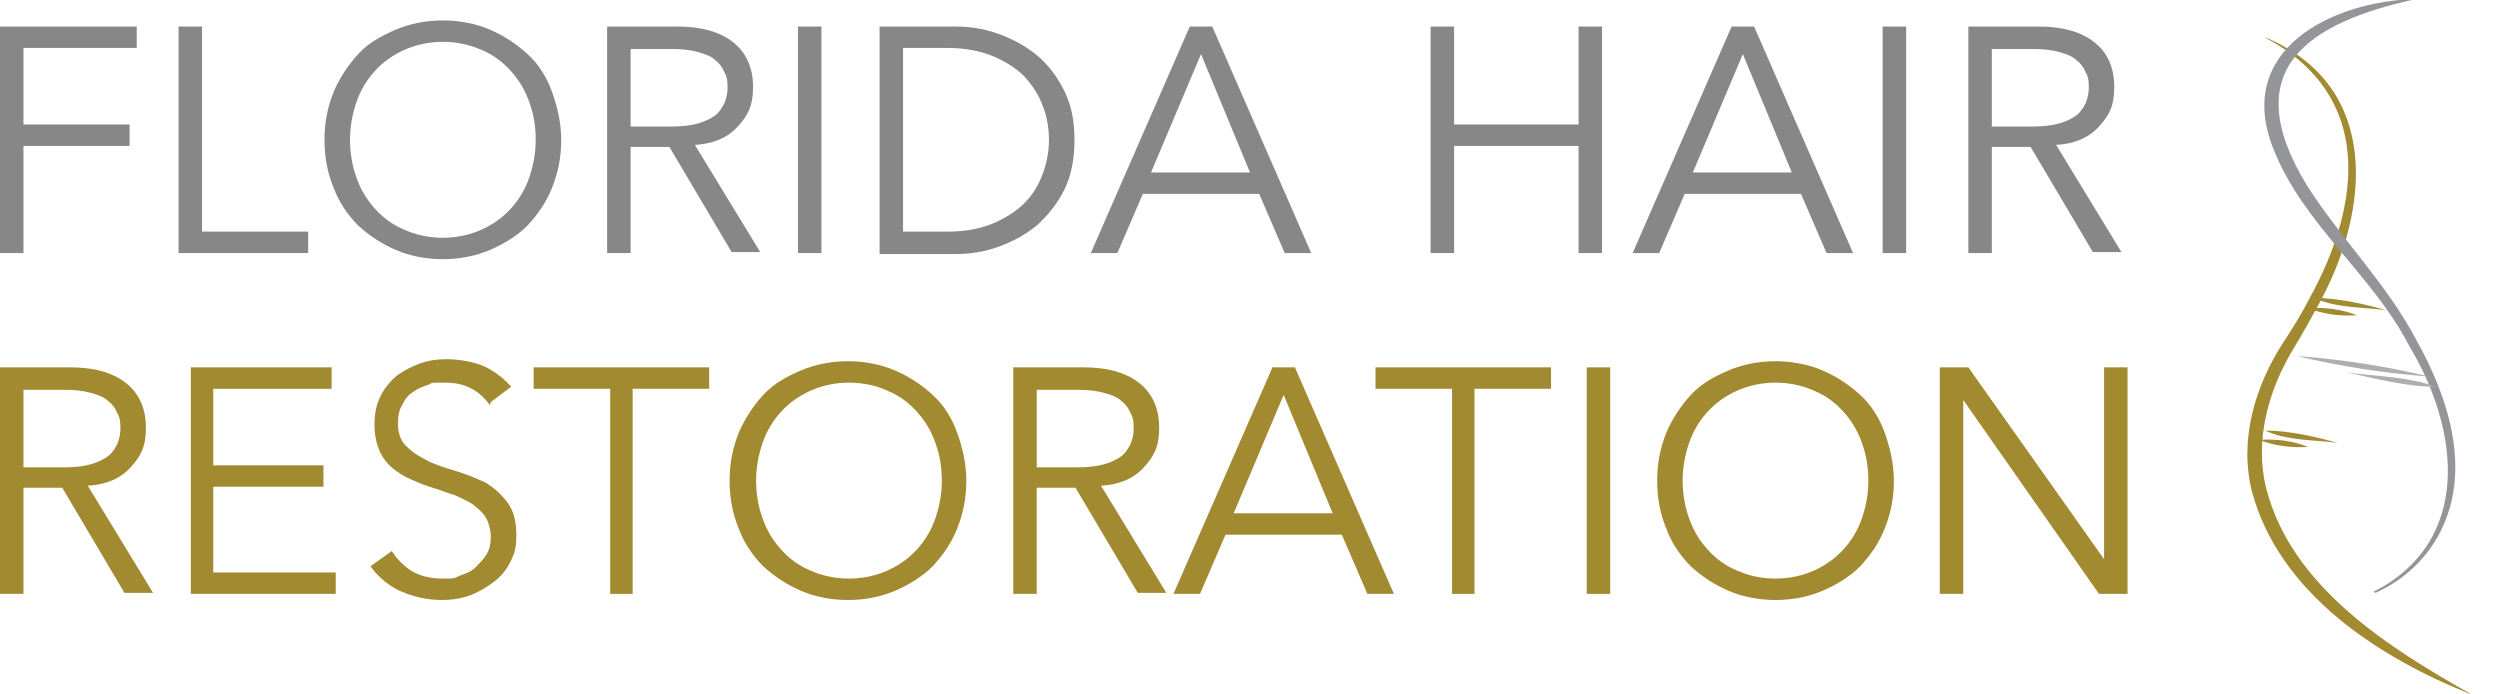
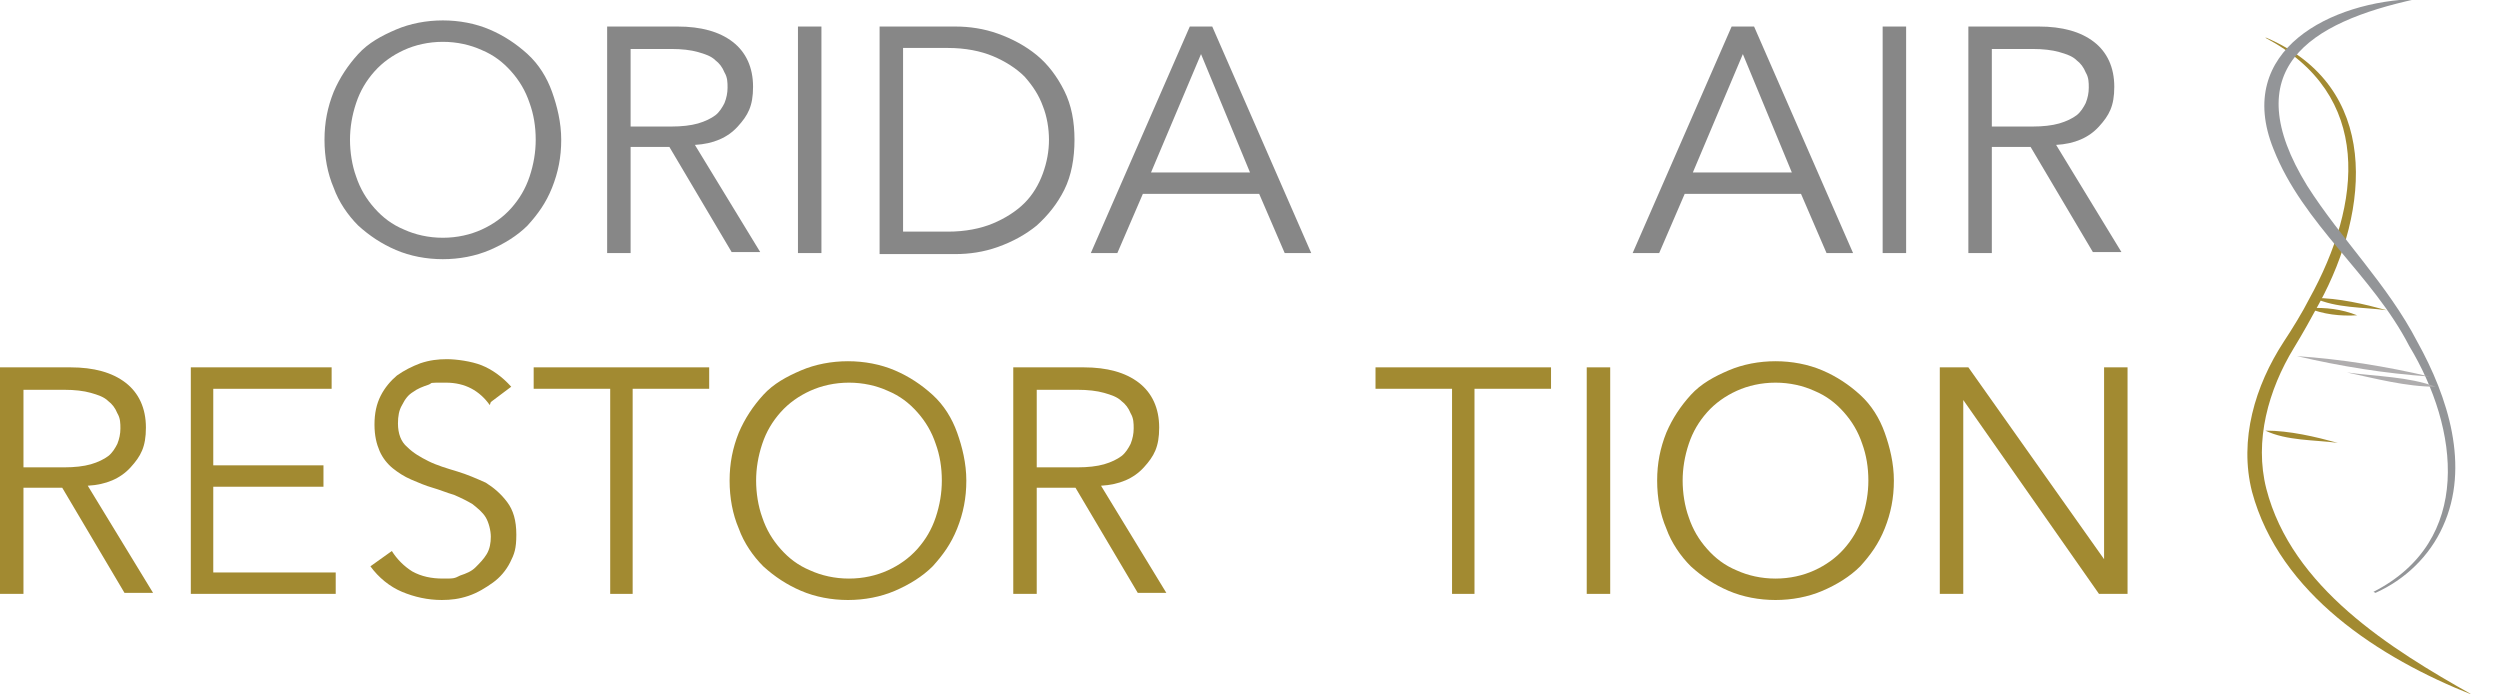
<svg xmlns="http://www.w3.org/2000/svg" id="Layer_1" version="1.1" viewBox="0 0 245 68">
  <defs>
    <style>
      .st0 {
        fill: #a28a31;
      }

      .st1 {
        fill: #878787;
      }

      .st2 {
        fill: #afadae;
      }

      .st3 {
        fill: #939598;
      }
    </style>
  </defs>
  <g>
    <path class="st0" d="M2.3,58.2H0v-22.2h6.9c2.3,0,4.1.5,5.4,1.5,1.3,1,2,2.5,2,4.4s-.5,2.8-1.5,3.9-2.4,1.7-4.2,1.8l6.4,10.5h-2.8l-6.1-10.3h-3.8v10.3ZM2.3,45.8h4c1,0,1.9-.1,2.6-.3s1.3-.5,1.7-.8c.4-.3.7-.8.9-1.2.2-.5.3-1,.3-1.5s0-1-.3-1.5c-.2-.5-.5-.9-.9-1.2-.4-.4-1-.6-1.7-.8s-1.6-.3-2.6-.3H2.3v7.7Z" />
    <path class="st0" d="M21,56.1h11.9v2.1h-14.2v-22.2h13.8v2.1h-11.6v7.5h10.8v2.1h-10.8v8.4Z" />
    <path class="st0" d="M48,39.7c-1-1.4-2.4-2.2-4.3-2.2s-1.2,0-1.7.2c-.6.2-1.1.4-1.5.7-.5.3-.8.7-1.1,1.3-.3.5-.4,1.1-.4,1.8,0,1,.3,1.8.9,2.3.6.6,1.3,1,2.1,1.4.8.4,1.8.7,2.8,1,1,.3,1.9.7,2.8,1.1.8.5,1.5,1.1,2.1,1.9.6.8.9,1.8.9,3.2s-.2,1.9-.6,2.7c-.4.8-1,1.5-1.7,2-.7.5-1.5,1-2.4,1.3-.9.3-1.7.4-2.6.4-1.4,0-2.7-.3-3.9-.8-1.2-.5-2.3-1.4-3.1-2.5l2.1-1.5c.5.8,1.2,1.5,2,2,.9.5,1.9.7,3,.7s1.1,0,1.7-.3c.6-.2,1.1-.4,1.5-.8s.8-.8,1.1-1.3c.3-.5.4-1.1.4-1.7s-.2-1.4-.5-1.9c-.3-.5-.8-.9-1.3-1.3-.5-.3-1.1-.6-1.8-.9-.7-.2-1.4-.5-2.1-.7-.7-.2-1.4-.5-2.1-.8-.7-.3-1.3-.7-1.8-1.1-.5-.4-1-1-1.3-1.7-.3-.7-.5-1.5-.5-2.6s.2-2,.6-2.8,1-1.5,1.6-2c.7-.5,1.5-.9,2.3-1.2.9-.3,1.7-.4,2.6-.4s2.4.2,3.4.6c1,.4,2,1.1,2.9,2.1l-2,1.5Z" />
    <path class="st0" d="M62.1,58.2h-2.3v-20.1h-7.5v-2.1h17.2v2.1h-7.5v20.1Z" />
    <path class="st0" d="M94.7,47.1c0,1.7-.3,3.2-.9,4.7s-1.4,2.6-2.4,3.7c-1,1-2.3,1.8-3.7,2.4s-3,.9-4.6.9-3.2-.3-4.6-.9-2.6-1.4-3.7-2.4c-1-1-1.9-2.3-2.4-3.7-.6-1.4-.9-3-.9-4.7s.3-3.2.9-4.7c.6-1.4,1.4-2.6,2.4-3.7s2.3-1.8,3.7-2.4c1.4-.6,3-.9,4.6-.9s3.2.3,4.6.9c1.4.6,2.6,1.4,3.7,2.4s1.9,2.3,2.4,3.7.9,3,.9,4.7ZM92.3,47.1c0-1.3-.2-2.5-.6-3.6-.4-1.2-1-2.2-1.8-3.1s-1.7-1.6-2.9-2.1c-1.1-.5-2.4-.8-3.8-.8s-2.7.3-3.8.8c-1.1.5-2.1,1.2-2.9,2.1-.8.9-1.4,1.9-1.8,3.1s-.6,2.4-.6,3.6.2,2.5.6,3.6c.4,1.2,1,2.2,1.8,3.1.8.9,1.7,1.6,2.9,2.1,1.1.5,2.4.8,3.8.8s2.7-.3,3.8-.8c1.1-.5,2.1-1.2,2.9-2.1s1.4-1.9,1.8-3.1c.4-1.2.6-2.4.6-3.6Z" />
    <path class="st0" d="M101.6,58.2h-2.3v-22.2h6.9c2.3,0,4.1.5,5.4,1.5,1.3,1,2,2.5,2,4.4s-.5,2.8-1.5,3.9-2.4,1.7-4.2,1.8l6.4,10.5h-2.8l-6.1-10.3h-3.8v10.3ZM101.6,45.8h4c1,0,1.9-.1,2.6-.3s1.3-.5,1.7-.8c.4-.3.7-.8.9-1.2.2-.5.3-1,.3-1.5s0-1-.3-1.5c-.2-.5-.5-.9-.9-1.2-.4-.4-1-.6-1.7-.8s-1.6-.3-2.6-.3h-4v7.7Z" />
-     <path class="st0" d="M117.6,58.2h-2.6l9.7-22.2h2.2l9.7,22.2h-2.6l-2.5-5.8h-11.4l-2.5,5.8ZM120.9,50.3h9.7l-4.8-11.6-4.9,11.6Z" />
    <path class="st0" d="M144.6,58.2h-2.3v-20.1h-7.5v-2.1h17.2v2.1h-7.5v20.1Z" />
    <path class="st0" d="M157.8,58.2h-2.3v-22.2h2.3v22.2Z" />
    <path class="st0" d="M185.6,47.1c0,1.7-.3,3.2-.9,4.7s-1.4,2.6-2.4,3.7c-1,1-2.3,1.8-3.7,2.4s-3,.9-4.6.9-3.2-.3-4.6-.9-2.6-1.4-3.7-2.4c-1-1-1.9-2.3-2.4-3.7-.6-1.4-.9-3-.9-4.7s.3-3.2.9-4.7c.6-1.4,1.4-2.6,2.4-3.7s2.3-1.8,3.7-2.4c1.4-.6,3-.9,4.6-.9s3.2.3,4.6.9c1.4.6,2.6,1.4,3.7,2.4s1.9,2.3,2.4,3.7.9,3,.9,4.7ZM183.1,47.1c0-1.3-.2-2.5-.6-3.6-.4-1.2-1-2.2-1.8-3.1s-1.7-1.6-2.9-2.1c-1.1-.5-2.4-.8-3.8-.8s-2.7.3-3.8.8c-1.1.5-2.1,1.2-2.9,2.1-.8.9-1.4,1.9-1.8,3.1s-.6,2.4-.6,3.6.2,2.5.6,3.6c.4,1.2,1,2.2,1.8,3.1.8.9,1.7,1.6,2.9,2.1,1.1.5,2.4.8,3.8.8s2.7-.3,3.8-.8c1.1-.5,2.1-1.2,2.9-2.1s1.4-1.9,1.8-3.1c.4-1.2.6-2.4.6-3.6Z" />
    <path class="st0" d="M206.2,54.8h0v-18.8h2.3v22.2h-2.8l-13.3-19h0v19h-2.3v-22.2h2.8l13.3,18.8Z" />
  </g>
  <g>
    <path class="st0" d="M222.1,3.7c11.2,4.8,10.2,16.8,5.2,26-.7,1.3-1.7,3.1-2.5,4.4-2.5,4.1-3.9,9.1-2.7,13.8,2.5,9.7,12.2,15.7,20.2,20.2-9.1-3.6-18.9-9.9-21.6-19.9-1.3-5.1.3-10.4,3.1-14.7.8-1.2,1.9-3,2.5-4.2,5.2-9.4,6.3-20-4.3-25.6h0Z" />
    <path class="st3" d="M232.6,58c9.8-5,8.4-16,3.5-24.1-3.6-7-10.4-11.9-13.3-19.3-3.9-9.7,5.7-14.5,14-14.7-10.6,2.3-17.7,6.9-10.7,18.3,3.3,5.2,7.9,9.7,10.8,15.3,3,5.4,5.2,12.2,2.5,18.1-1.3,2.9-3.7,5.2-6.6,6.5h0Z" />
    <path class="st2" d="M230,36.5c2.9.4,6,.4,8.7,1.4-2.9,0-5.9-.8-8.7-1.4h0Z" />
    <path class="st0" d="M233.9,30.4c-2.3-.3-5-.2-7.1-1.2,2.4,0,4.9.6,7.1,1.2h0Z" />
    <path class="st2" d="M238.1,36.9c-4.4-.3-8.7-1-13-2,4.4.3,8.7,1,13,2h0Z" />
    <path class="st0" d="M226.2,30.2c1.7-.1,3.3.1,4.8.7-1.7.1-3.3-.1-4.8-.7h0Z" />
    <path class="st0" d="M229.1,43.4c-2.3-.3-5-.2-7.1-1.2,2.4,0,4.9.6,7.1,1.2h0Z" />
-     <path class="st0" d="M221.4,43.1c1.7-.1,3.3.1,4.8.7-1.7.1-3.3-.1-4.8-.7h0Z" />
  </g>
  <g>
-     <path class="st1" d="M2.3,24.8H0V2.6h13.4v2.1H2.3v7.5h10.4v2.1H2.3v10.5Z" />
-     <path class="st1" d="M19.8,22.7h10.4v2.1h-12.7V2.6h2.3v20.1Z" />
    <path class="st1" d="M55,13.7c0,1.7-.3,3.2-.9,4.7s-1.4,2.6-2.4,3.7c-1,1-2.3,1.8-3.7,2.4s-3,.9-4.6.9-3.2-.3-4.6-.9-2.6-1.4-3.7-2.4c-1-1-1.9-2.3-2.4-3.7-.6-1.4-.9-3-.9-4.7s.3-3.2.9-4.7c.6-1.4,1.4-2.6,2.4-3.7s2.3-1.8,3.7-2.4c1.4-.6,3-.9,4.6-.9s3.2.3,4.6.9c1.4.6,2.6,1.4,3.7,2.4s1.9,2.3,2.4,3.7.9,3,.9,4.7ZM52.5,13.7c0-1.3-.2-2.5-.6-3.6-.4-1.2-1-2.2-1.8-3.1s-1.7-1.6-2.9-2.1c-1.1-.5-2.4-.8-3.8-.8s-2.7.3-3.8.8c-1.1.5-2.1,1.2-2.9,2.1-.8.9-1.4,1.9-1.8,3.1s-.6,2.4-.6,3.6.2,2.5.6,3.6c.4,1.2,1,2.2,1.8,3.1.8.9,1.7,1.6,2.9,2.1,1.1.5,2.4.8,3.8.8s2.7-.3,3.8-.8c1.1-.5,2.1-1.2,2.9-2.1s1.4-1.9,1.8-3.1c.4-1.2.6-2.4.6-3.6Z" />
-     <path class="st1" d="M61.8,24.8h-2.3V2.6h6.9c2.3,0,4.1.5,5.4,1.5,1.3,1,2,2.5,2,4.4s-.5,2.8-1.5,3.9-2.4,1.7-4.2,1.8l6.4,10.5h-2.8l-6.1-10.3h-3.8v10.3ZM61.8,12.4h4c1,0,1.9-.1,2.6-.3s1.3-.5,1.7-.8c.4-.3.7-.8.9-1.2.2-.5.3-1,.3-1.5s0-1-.3-1.5c-.2-.5-.5-.9-.9-1.2-.4-.4-1-.6-1.7-.8s-1.6-.3-2.6-.3h-4v7.7Z" />
+     <path class="st1" d="M61.8,24.8h-2.3V2.6h6.9c2.3,0,4.1.5,5.4,1.5,1.3,1,2,2.5,2,4.4s-.5,2.8-1.5,3.9-2.4,1.7-4.2,1.8l6.4,10.5h-2.8l-6.1-10.3h-3.8v10.3ZM61.8,12.4h4c1,0,1.9-.1,2.6-.3s1.3-.5,1.7-.8c.4-.3.7-.8.9-1.2.2-.5.3-1,.3-1.5s0-1-.3-1.5c-.2-.5-.5-.9-.9-1.2-.4-.4-1-.6-1.7-.8s-1.6-.3-2.6-.3h-4Z" />
    <path class="st1" d="M80.5,24.8h-2.3V2.6h2.3v22.2Z" />
    <path class="st1" d="M86.2,2.6h7.4c1.4,0,2.8.2,4.2.7,1.4.5,2.7,1.2,3.8,2.1,1.1.9,2,2.1,2.7,3.5.7,1.4,1,3,1,4.8s-.3,3.5-1,4.9c-.7,1.4-1.6,2.5-2.7,3.5-1.1.9-2.4,1.6-3.8,2.1-1.4.5-2.8.7-4.2.7h-7.4V2.6ZM88.5,22.7h4.4c1.7,0,3.2-.3,4.4-.8,1.2-.5,2.3-1.2,3.1-2,.8-.8,1.4-1.8,1.8-2.9.4-1.1.6-2.2.6-3.3s-.2-2.3-.6-3.3c-.4-1.1-1-2-1.8-2.9-.8-.8-1.9-1.5-3.1-2-1.2-.5-2.7-.8-4.4-.8h-4.4v18Z" />
    <path class="st1" d="M109.5,24.8h-2.6l9.7-22.2h2.2l9.7,22.2h-2.6l-2.5-5.8h-11.4l-2.5,5.8ZM112.8,16.9h9.7l-4.8-11.6-4.9,11.6Z" />
-     <path class="st1" d="M140.2,2.6h2.3v9.6h12.2V2.6h2.3v22.2h-2.3v-10.5h-12.2v10.5h-2.3V2.6Z" />
    <path class="st1" d="M162.6,24.8h-2.6l9.7-22.2h2.2l9.7,22.2h-2.6l-2.5-5.8h-11.4l-2.5,5.8ZM165.9,16.9h9.7l-4.8-11.6-4.9,11.6Z" />
    <path class="st1" d="M186.8,24.8h-2.3V2.6h2.3v22.2Z" />
    <path class="st1" d="M195.2,24.8h-2.3V2.6h6.9c2.3,0,4.1.5,5.4,1.5,1.3,1,2,2.5,2,4.4s-.5,2.8-1.5,3.9c-1,1.1-2.4,1.7-4.2,1.8l6.4,10.5h-2.8l-6.1-10.3h-3.8v10.3ZM195.2,12.4h4c1,0,1.9-.1,2.6-.3.7-.2,1.3-.5,1.7-.8.4-.3.7-.8.9-1.2.2-.5.3-1,.3-1.5s0-1-.3-1.5c-.2-.5-.5-.9-.9-1.2-.4-.4-1-.6-1.7-.8-.7-.2-1.6-.3-2.6-.3h-4v7.7Z" />
  </g>
</svg>